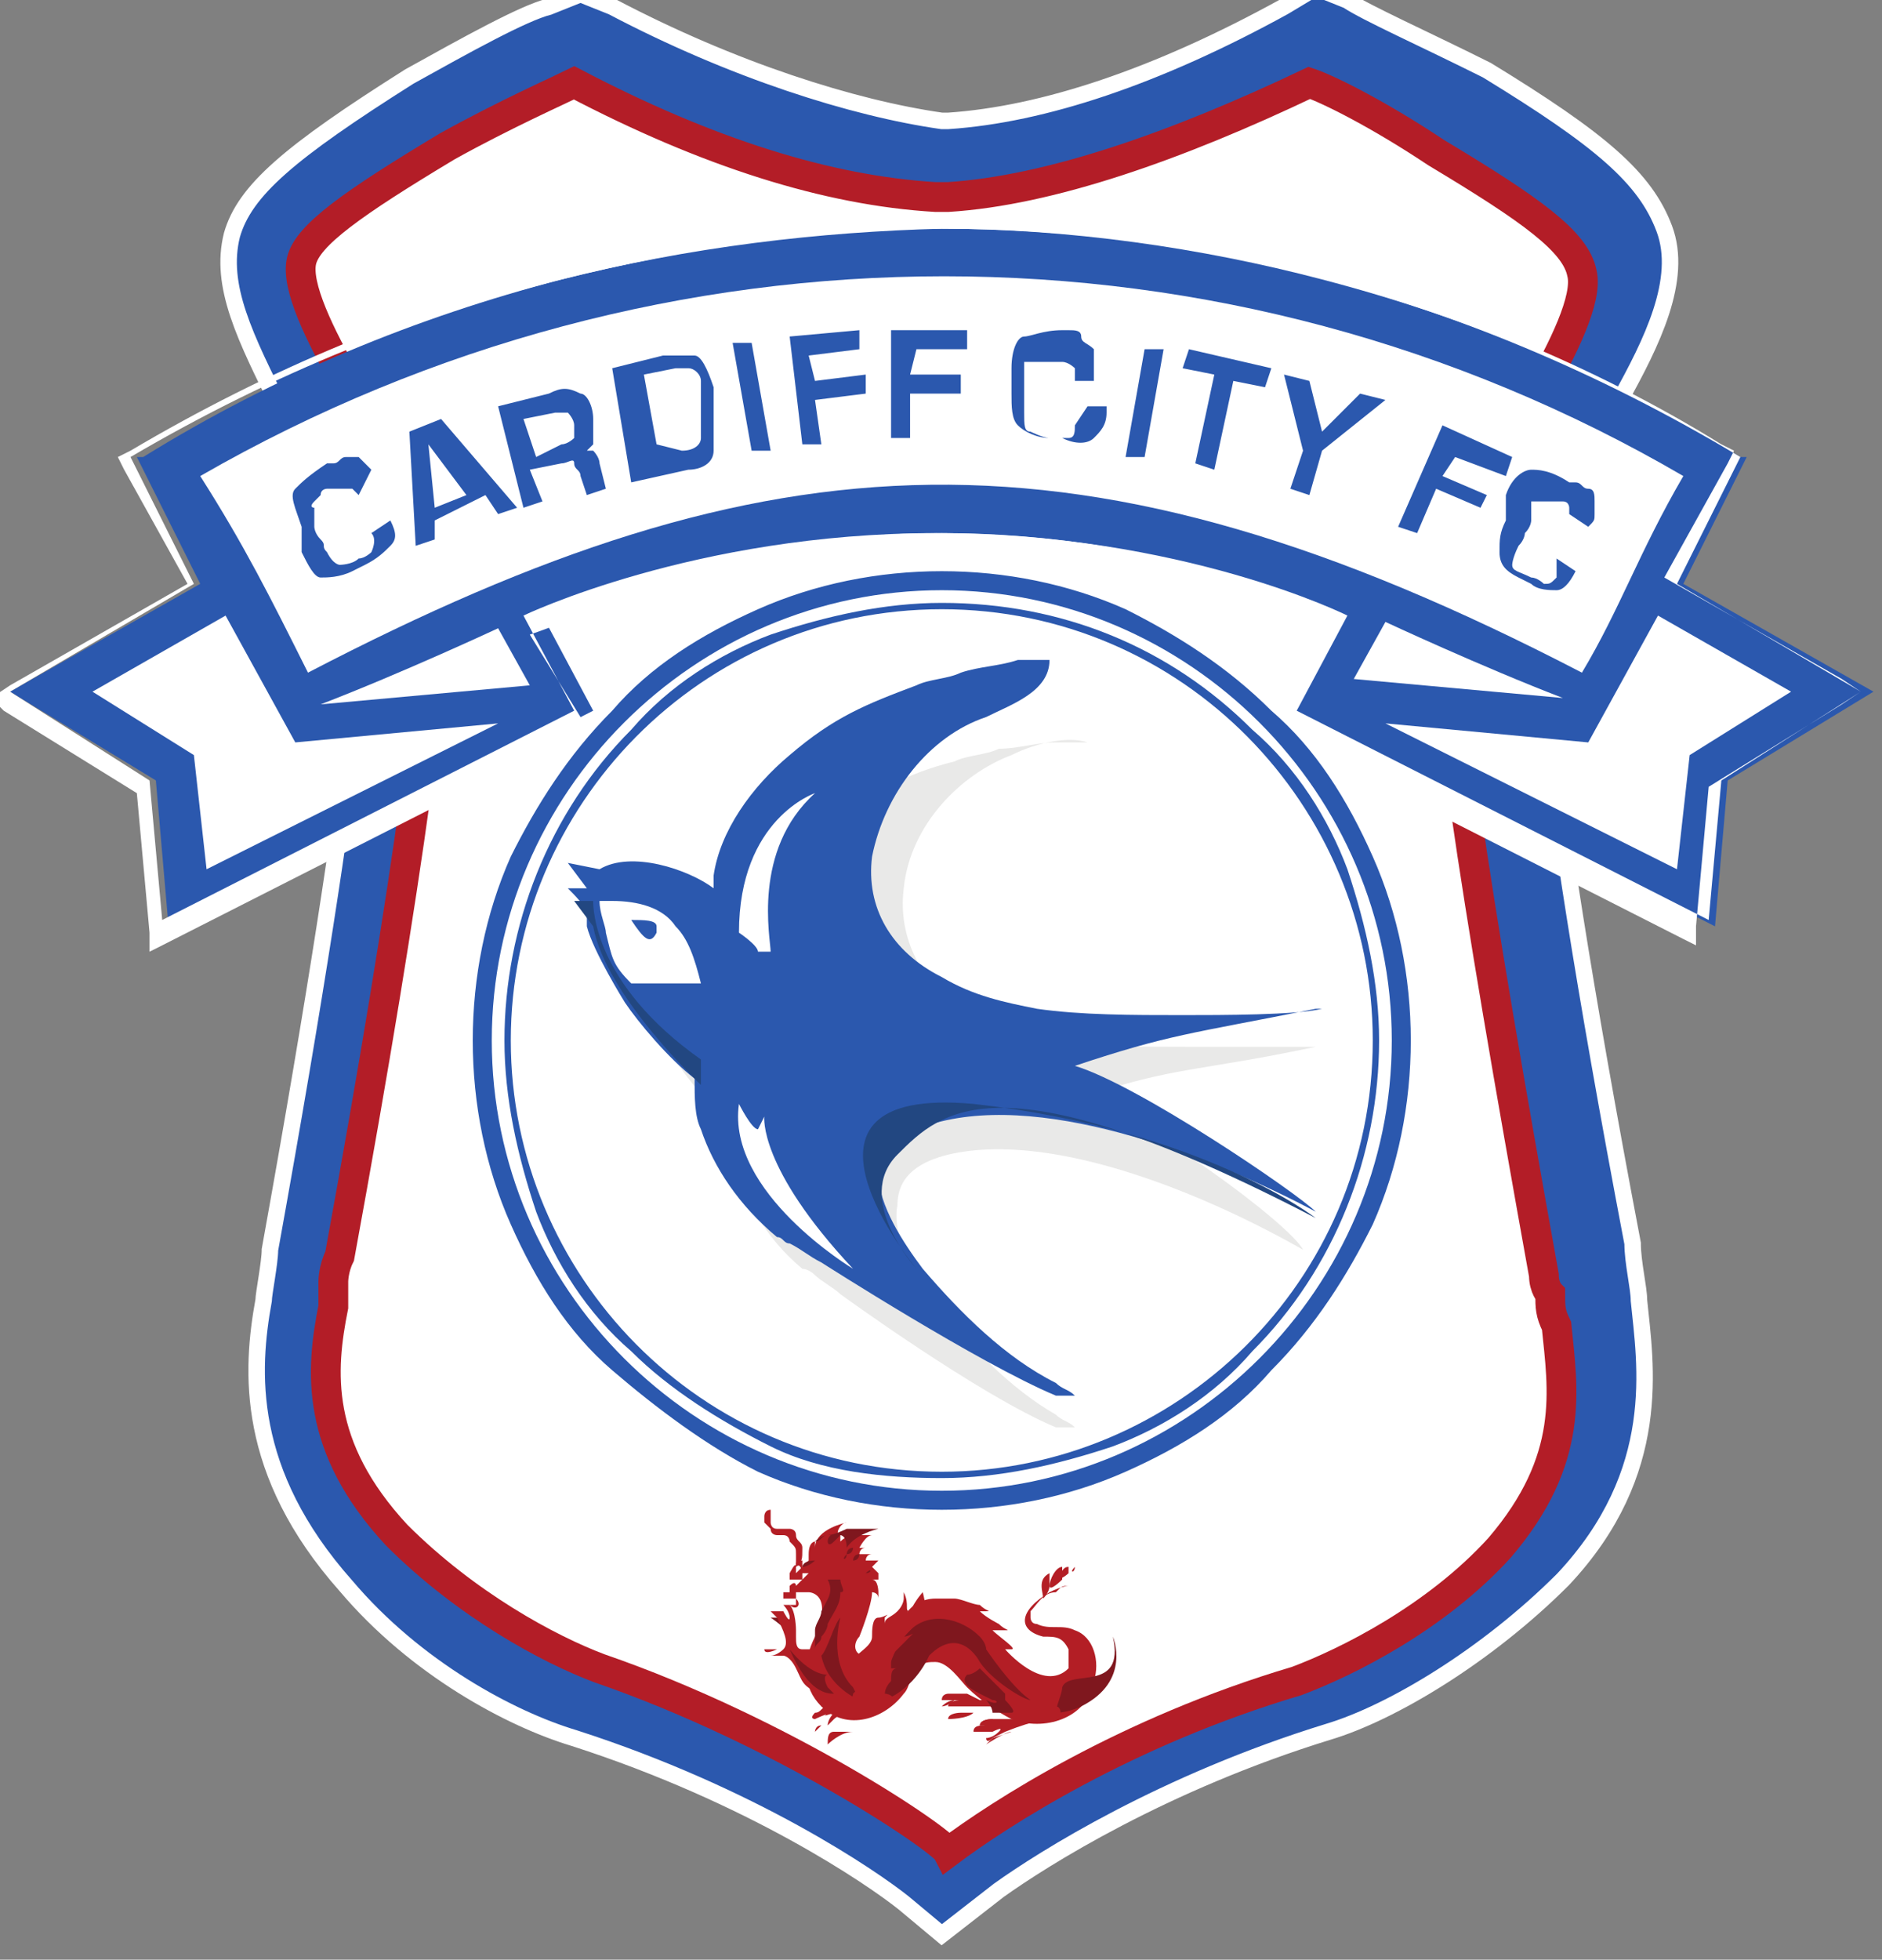
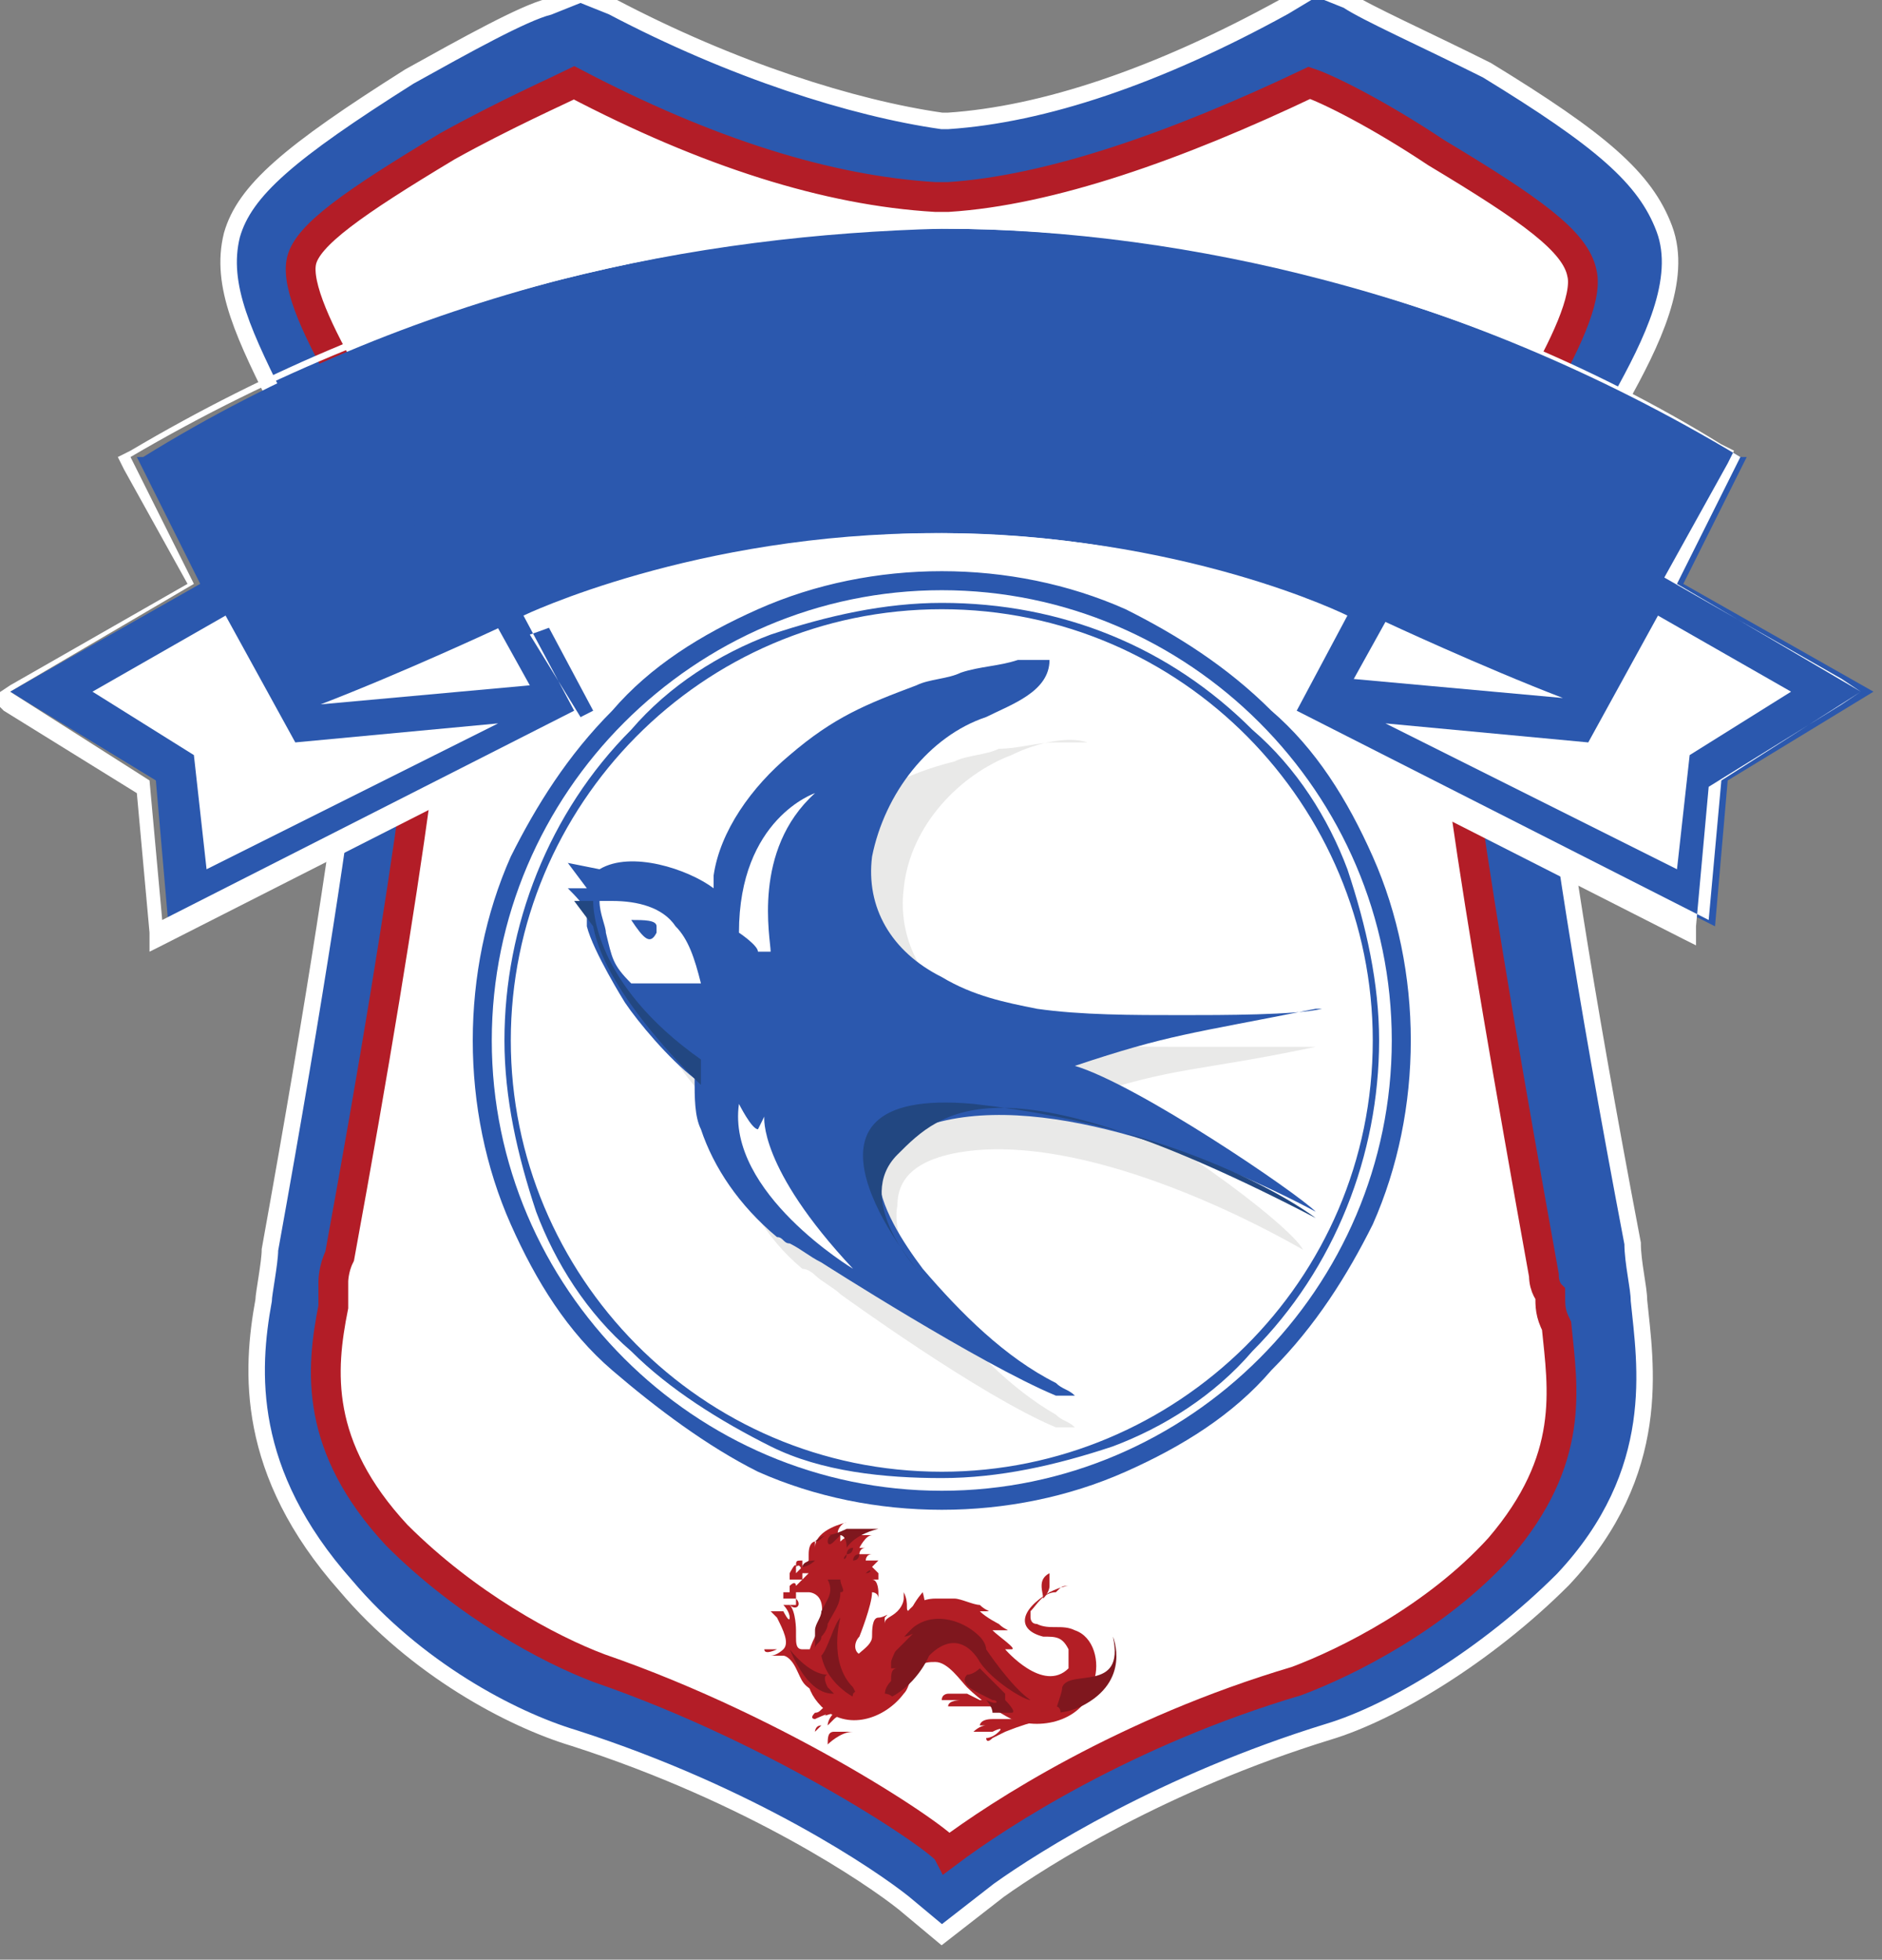
<svg xmlns="http://www.w3.org/2000/svg" version="1.1" id="图层_1" x="0px" y="0px" width="96px" height="99.9px" viewBox="-111 0.1 96 99.9" style="enable-background:new -111 0.1 96 99.9;" xml:space="preserve">
  <rect x="-111" y="0.1" width="96" height="99.9" fill="#808080" stroke="none" />
  <style type="text/css">
	.st0{fill:#2B58AE;}
	.st1{fill:none;stroke:#FFFFFF;stroke-width:0.26;}
	.st2{fill:#FFFFFF;}
	.st3{fill:none;stroke:#B31D27;stroke-width:0.47;}
	.st4{fill:#E9E9E8;}
	.st5{fill:#224781;}
	.st6{fill:#7F171E;}
	.st7{fill:#B31E25;}
	.st8{fill:#7F181E;}
</style>
  <g>
    <g transform="matrix(3.233 0 0 -3.233 -1748 2657)">
      <path class="st0" d="M512.6,801.4c0-0.1,0-0.3,0-0.4v0c-0.1-0.9-0.2-1.7,0.8-2.7c0.8-0.9,2-1.6,2.7-1.8c1.8-0.6,3.5-1.4,5.1-2.5    c1.1,0.7,2.9,1.7,5.2,2.4c0.6,0.2,1.8,0.8,2.8,1.8c0.9,1,0.8,1.7,0.7,2.6c0,0.2,0,0.3-0.1,0.5c0,0.1,0,0.2-0.1,0.3    c-1.8,9.5-1.6,10.9-1.5,11.3c0.1,0.4,0.3,1.1,1.5,3.2c0,0.1,0.1,0.2,0.1,0.2c0.2,0.3,0.4,0.8,0.5,1.1c-0.2,0.2-0.6,0.5-1.8,1.2    c-0.5,0.3-1.1,0.6-1.5,0.8c-2-1-4.1-1.7-5.7-1.8H521c-1.7,0.1-3.6,0.7-5.7,1.8c-0.4-0.2-0.9-0.5-1.5-0.8c-1.2-0.7-1.6-1-1.8-1.2    c0.1-0.3,0.4-0.9,0.5-1.2c0,0,0.1-0.1,0.1-0.2c1-1.8,1.4-2.6,1.4-3.1c0.1-0.4,0.3-1.8-1.5-11.3v0    C512.6,801.5,512.6,801.4,512.6,801.4 M521.2,791.3l-0.6,0.5c-0.5,0.4-2.4,1.7-5.2,2.6c-1,0.3-2.5,1.1-3.6,2.4    c-1.6,1.8-1.5,3.4-1.3,4.5v0c0,0.1,0.1,0.6,0.1,0.8v0c1.5,8.3,1.5,10.2,1.5,10.6c0,0.2-0.3,0.7-1.2,2.4c-0.1,0.1-0.1,0.2-0.1,0.2    c-0.6,1.2-1,2-0.8,2.8c0.2,0.7,0.9,1.3,2.8,2.5c0.9,0.5,1.8,1,2.2,1.1l0.5,0.2l0.5-0.2c1.9-1,3.8-1.6,5.2-1.8h0.1    c1.5,0.1,3.3,0.7,5.3,1.8l0.5,0.3l0.5-0.2c0.3-0.2,1.2-0.6,2.2-1.1c1.8-1.1,2.5-1.7,2.8-2.5c0.3-0.8-0.2-1.8-0.7-2.7    c0,0-0.1-0.1-0.1-0.2c-1-1.8-1.2-2.4-1.2-2.5c0-0.4-0.1-2.2,1.5-10.6c0-0.3,0.1-0.7,0.1-0.9c0.1-1,0.4-2.7-1.2-4.4    c-1.2-1.2-2.7-2.1-3.7-2.4c-2.6-0.8-4.5-2-5.2-2.5L521.2,791.3z" />
      <path class="st1" d="M512.6,801.4c0-0.1,0-0.3,0-0.4v0c-0.1-0.9-0.2-1.7,0.8-2.7c0.8-0.9,2-1.6,2.7-1.8c1.8-0.6,3.5-1.4,5.1-2.5    c1.1,0.7,2.9,1.7,5.2,2.4c0.6,0.2,1.8,0.8,2.8,1.8c0.9,1,0.8,1.7,0.7,2.6c0,0.2,0,0.3-0.1,0.5c0,0.1,0,0.2-0.1,0.3    c-1.8,9.5-1.6,10.9-1.5,11.3c0.1,0.4,0.3,1.1,1.5,3.2c0,0.1,0.1,0.2,0.1,0.2c0.2,0.3,0.4,0.8,0.5,1.1c-0.2,0.2-0.6,0.5-1.8,1.2    c-0.5,0.3-1.1,0.6-1.5,0.8c-2-1-4.1-1.7-5.7-1.8H521c-1.7,0.1-3.6,0.7-5.7,1.8c-0.4-0.2-0.9-0.5-1.5-0.8c-1.2-0.7-1.6-1-1.8-1.2    c0.1-0.3,0.4-0.9,0.5-1.2c0,0,0.1-0.1,0.1-0.2c1-1.8,1.4-2.6,1.4-3.1c0.1-0.4,0.3-1.8-1.5-11.3v0    C512.6,801.5,512.6,801.4,512.6,801.4L512.6,801.4z M521.2,791.3l-0.6,0.5c-0.5,0.4-2.4,1.7-5.2,2.6c-1,0.3-2.5,1.1-3.6,2.4    c-1.6,1.8-1.5,3.4-1.3,4.5v0c0,0.1,0.1,0.6,0.1,0.8v0c1.5,8.3,1.5,10.2,1.5,10.6c0,0.2-0.3,0.7-1.2,2.4c-0.1,0.1-0.1,0.2-0.1,0.2    c-0.6,1.2-1,2-0.8,2.8c0.2,0.7,0.9,1.3,2.8,2.5c0.9,0.5,1.8,1,2.2,1.1l0.5,0.2l0.5-0.2c1.9-1,3.8-1.6,5.2-1.8h0.1    c1.5,0.1,3.3,0.7,5.3,1.8l0.5,0.3l0.5-0.2c0.3-0.2,1.2-0.6,2.2-1.1c1.8-1.1,2.5-1.7,2.8-2.5c0.3-0.8-0.2-1.8-0.7-2.7    c0,0-0.1-0.1-0.1-0.2c-1-1.8-1.2-2.4-1.2-2.5c0-0.4-0.1-2.2,1.5-10.6c0-0.3,0.1-0.7,0.1-0.9c0.1-1,0.4-2.7-1.2-4.4    c-1.2-1.2-2.7-2.1-3.7-2.4c-2.6-0.8-4.5-2-5.2-2.5L521.2,791.3z" />
      <path class="st2" d="M515.8,795.5c-0.8,0.3-2.1,1-3.2,2.1c-1.3,1.4-1.2,2.6-1,3.6c0,0.1,0,0.3,0,0.4c0,0,0,0.2,0.1,0.4    c1.1,6,1.6,9.8,1.5,10.8c-0.1,0.6-1.3,2.7-1.4,3c-0.4,0.7-0.8,1.5-0.7,1.9c0.1,0.4,0.8,0.9,2.3,1.8c0.9,0.5,1.8,0.9,2,1    c0,0,0,0,0,0c2.1-1.1,4-1.7,5.7-1.8h0.2c1.6,0.1,3.6,0.8,5.7,1.8c0,0,0,0,0,0c0.3-0.1,1.1-0.5,2-1.1c1.5-0.9,2.2-1.4,2.3-1.9    c0.1-0.4-0.3-1.2-0.7-1.9c-0.1-0.2-1.3-2.5-1.4-3c-0.2-1,0.4-4.8,1.5-10.9c0-0.2,0.1-0.3,0.1-0.3c0-0.2,0-0.3,0.1-0.5    c0.1-1,0.3-2.1-0.9-3.5c-1-1.1-2.4-1.8-3.2-2.1c-2.7-0.8-4.7-2.1-5.5-2.7C521.2,792.8,518.7,794.5,515.8,795.5" />
      <path class="st3" d="M515.8,795.5c-0.8,0.3-2.1,1-3.2,2.1c-1.3,1.4-1.2,2.6-1,3.6c0,0.1,0,0.3,0,0.4c0,0,0,0.2,0.1,0.4    c1.1,6,1.6,9.8,1.5,10.8c-0.1,0.6-1.3,2.7-1.4,3c-0.4,0.7-0.8,1.5-0.7,1.9c0.1,0.4,0.8,0.9,2.3,1.8c0.9,0.5,1.8,0.9,2,1    c0,0,0,0,0,0c2.1-1.1,4-1.7,5.7-1.8h0.2c1.6,0.1,3.6,0.8,5.7,1.8c0,0,0,0,0,0c0.3-0.1,1.1-0.5,2-1.1c1.5-0.9,2.2-1.4,2.3-1.9    c0.1-0.4-0.3-1.2-0.7-1.9c-0.1-0.2-1.3-2.5-1.4-3c-0.2-1,0.4-4.8,1.5-10.9c0-0.2,0.1-0.3,0.1-0.3c0-0.2,0-0.3,0.1-0.5    c0.1-1,0.3-2.1-0.9-3.5c-1-1.1-2.4-1.8-3.2-2.1c-2.7-0.8-4.7-2.1-5.5-2.7C521.2,792.8,518.7,794.5,515.8,795.5L515.8,795.5z" />
      <path class="st0" d="M526.7,810.6l0.8,1.5c-0.5,0.2-2.9,1.3-6.3,1.3c-3.4,0-5.9-1.1-6.3-1.3l0.8-1.5l-6.7-3.4l-0.2,2.3l-2.3,1.4    l3,1.7l-1,2l0.1,0c2.1,1.3,4.3,2.2,6.6,2.8c2,0.5,4,0.8,6,0.8h0v-0.1v0.1c2,0,4.1-0.3,6-0.8c2.3-0.6,4.5-1.5,6.6-2.8l0.1,0l-1-2    l3-1.7l-2.3-1.4l-0.2-2.3L526.7,810.6z" />
      <g>
        <path class="st2" d="M521.2,818.3H521c-2,0-4-0.3-5.9-0.8c-2.3-0.6-4.5-1.5-6.7-2.8l-0.2-0.1l0.1-0.2l1-1.8l-2.8-1.6l-0.3-0.2     l0.2-0.2l2.1-1.3l0.2-2.2l0-0.3l0.2,0.1l6.5,3.3l0.2,0.1l-0.1,0.2l-0.8,1.3c0.3,0.1,0.8,0.3,1.6,0.6c1,0.3,2.7,0.7,4.6,0.7     c3.2,0,5.6-1,6.2-1.2l-0.8-1.3l-0.1-0.2l0.2-0.1l6.5-3.3l0.2-0.1l0,0.3l0.2,2.2l2.1,1.3l0.3,0.2l-0.3,0.2l-2.8,1.6l1,1.8l0.1,0.2     l-0.2,0.1c-2.1,1.3-4.4,2.2-6.7,2.8c-1.9,0.5-3.9,0.8-5.9,0.8H521.2z M521.2,818.2c3.7,0,8.1-0.9,12.6-3.6l-1-2l2.9-1.7l-2.2-1.4     l-0.2-2.2l-6.5,3.3l0.8,1.5c0,0-2.6,1.3-6.5,1.3c-3.8,0-6.5-1.3-6.5-1.3l0.8-1.5l-6.5-3.3l-0.2,2.2l-2.2,1.4l2.9,1.7l-1,2     C513,817.3,517.4,818.1,521.2,818.2L521.2,818.2z" />
        <g>
          <path class="st2" d="M509.9,812.1l-2.1-1.2l1.6-1l0.2-1.8l4.6,2.3l-3.2-0.3L509.9,812.1z" />
          <path class="st2" d="M514.2,811.9c0,0-1.5-0.7-2.8-1.2l3.3,0.3L514.2,811.9z M532.5,812.1l2.1-1.2l-1.6-1l-0.2-1.8l-4.6,2.3      l3.2-0.3L532.5,812.1z" />
          <path class="st2" d="M528.2,812c0,0,1.5-0.7,2.8-1.2l-3.3,0.3L528.2,812z" />
-           <path class="st2" d="M531.3,811.2c-7.9,4.1-12.8,3.8-20.1,0c-0.6,1.2-1,2-1.7,3.1c7.3,4.2,16.2,4.2,23.4,0      C532.2,813.1,531.9,812.2,531.3,811.2" />
        </g>
      </g>
      <g>
        <path class="st0" d="M512.2,813.4l0.3,0.2c0,0,0,0,0,0c0,0,0,0,0,0c0,0,0,0,0,0c0,0,0,0,0,0c0.1-0.2,0.1-0.3,0-0.4     c-0.1-0.1-0.2-0.2-0.4-0.3l-0.2-0.1c-0.2-0.1-0.4-0.1-0.5-0.1s-0.2,0.2-0.3,0.4c0,0,0,0,0,0.1l0,0.1c0,0,0,0,0,0l0,0     c0,0,0,0.1,0,0.1c0,0,0,0.1,0,0.1c-0.1,0.3-0.2,0.5-0.1,0.6s0.2,0.2,0.5,0.4l0.1,0c0,0,0,0,0,0s0,0,0,0c0.1,0,0.1,0.1,0.2,0.1     c0.1,0,0.2,0,0.2,0c0,0,0.1-0.1,0.1-0.1s0.1-0.1,0.1-0.1c0,0,0,0,0,0l0,0c0,0,0,0,0,0c0,0,0,0,0,0L512,814c0,0,0,0,0,0s0,0,0,0v0     c0,0-0.1,0.1-0.1,0.1c0,0-0.1,0-0.2,0c0,0,0,0-0.1,0c0,0,0,0-0.1,0l0,0c0,0,0,0,0,0c0,0,0,0,0,0c0,0-0.1,0-0.1-0.1     c0,0,0,0-0.1-0.1s0-0.1,0-0.1s0-0.1,0-0.1c0,0,0,0,0,0c0,0,0,0,0,0c0,0,0,0,0-0.1c0,0,0,0,0-0.1c0,0,0-0.1,0.1-0.2s0-0.1,0.1-0.2     c0.1-0.2,0.2-0.2,0.2-0.2s0.2,0,0.3,0.1c0.1,0,0.2,0.1,0.2,0.1S512.3,813.3,512.2,813.4L512.2,813.4L512.2,813.4     C512.2,813.4,512.2,813.5,512.2,813.4C512.2,813.5,512.2,813.5,512.2,813.4L512.2,813.4z M513.1,814.8l0.1-1l0.5,0.2L513.1,814.8     z M513.2,813.6l0-0.3l-0.3-0.1l-0.1,1.8l0.5,0.2l1.2-1.4l-0.3-0.1l-0.2,0.3L513.2,813.6z M515.2,814.8c0.1,0,0.2,0.1,0.2,0.1     s0,0.1,0,0.2s-0.1,0.2-0.1,0.2s-0.1,0-0.2,0l-0.5-0.1l0.2-0.6L515.2,814.8z M514.2,815.4l0.8,0.2c0.2,0.1,0.3,0.1,0.5,0     c0.1,0,0.2-0.2,0.2-0.4c0,0,0,0,0-0.1c0,0,0,0,0-0.1c0,0,0-0.1,0-0.1c0,0,0-0.1,0-0.1c0,0,0,0-0.1-0.1c0,0,0,0-0.1,0c0,0,0,0,0,0     c0,0,0,0,0,0v0c0.1,0,0.2,0,0.2,0s0.1-0.1,0.1-0.2l0.1-0.4l-0.3-0.1l-0.1,0.3l0,0c0,0.1-0.1,0.1-0.1,0.2s-0.1,0-0.2,0l-0.5-0.1     l0.2-0.5l-0.3-0.1L514.2,815.4z M517.1,814.7c0.2,0,0.3,0.1,0.3,0.2c0,0.1,0,0.2,0,0.4l0,0.1c0,0,0,0.1,0,0.2c0,0.1,0,0.1,0,0.2     c0,0.1-0.1,0.2-0.2,0.2s-0.1,0-0.2,0l-0.5-0.1l0.2-1.1L517.1,814.7z M516,816l0.8,0.2c0.2,0,0.4,0,0.5,0s0.2-0.2,0.3-0.5     c0,0,0,0,0-0.1c0,0,0,0,0-0.1c0,0,0,0,0-0.1s0,0,0-0.1c0-0.2,0-0.4,0-0.6s-0.2-0.3-0.4-0.3l-0.9-0.2L516,816z M518.5,814.7     l-0.3,0l-0.3,1.7l0.3,0L518.5,814.7z M519.2,815.8l0.8,0.1l0-0.3l-0.8-0.1l0.1-0.7l-0.3,0l-0.2,1.7l1.1,0.1l0-0.3l-0.8-0.1     L519.2,815.8z M520.7,815.9l0.8,0l0-0.3l-0.8,0l0-0.7l-0.3,0l0,1.7l1.2,0l0-0.3l-0.8,0L520.7,815.9z M523.5,815.4l0.3,0v-0.1     c0,0,0,0,0,0v0c0-0.2-0.1-0.3-0.2-0.4s-0.3-0.1-0.5,0l-0.2,0c-0.2,0-0.4,0.1-0.5,0.2s-0.1,0.3-0.1,0.5c0,0,0,0,0,0.1v0.1     c0,0,0,0.1,0,0.1c0,0,0,0.1,0,0.1c0,0.3,0.1,0.5,0.2,0.5s0.3,0.1,0.6,0.1l0.1,0c0,0,0,0,0,0h0c0.1,0,0.2,0,0.2-0.1     s0.1-0.1,0.2-0.2c0,0,0-0.1,0-0.2c0-0.1,0-0.1,0-0.2v-0.1c0,0,0,0,0,0v0l-0.3,0v0.1c0,0,0,0.1,0,0.1c0,0-0.1,0.1-0.2,0.1     c0,0,0,0-0.1,0c0,0,0,0-0.1,0l-0.1,0h-0.1c0,0-0.1,0-0.1,0s-0.1,0-0.1,0c0,0,0,0,0-0.1c0,0,0-0.1,0-0.1c0,0,0,0,0,0s0,0,0,0     c0,0,0,0,0-0.1l0-0.1c0-0.1,0-0.1,0-0.2s0-0.1,0-0.2c0-0.2,0-0.3,0.1-0.3c0,0,0.2-0.1,0.3-0.1c0.1,0,0.2,0,0.3,0     c0.1,0,0.1,0.1,0.1,0.2L523.5,815.4C523.6,815.3,523.6,815.3,523.5,815.4L523.5,815.4L523.5,815.4z M524.4,814.6l-0.3,0l0.3,1.7     l0.3,0L524.4,814.6z M525.5,814.4l-0.3,0.1l0.3,1.4L525,816l0.1,0.3l1.3-0.3l-0.1-0.3l-0.5,0.1L525.5,814.4z M527.2,814.7     L527,814l-0.3,0.1l0.2,0.6l-0.3,1.2l0.4-0.1l0.2-0.8l0.6,0.6l0.4-0.1L527.2,814.7z M529.1,814.3l0.7-0.3l-0.1-0.2l-0.7,0.3     l-0.3-0.7l-0.3,0.1l0.7,1.6l1.1-0.5l-0.1-0.3l-0.8,0.3L529.1,814.3z M530.9,813l0.3-0.2c0,0,0,0,0,0c0,0,0,0,0,0c0,0,0,0,0,0     c0,0,0,0,0,0c-0.1-0.2-0.2-0.3-0.3-0.3s-0.3,0-0.4,0.1l-0.2,0.1c-0.2,0.1-0.3,0.2-0.3,0.4s0,0.3,0.1,0.5l0,0.1l0,0.1c0,0,0,0,0,0     c0,0,0,0,0,0c0,0,0,0.1,0,0.1s0,0.1,0,0.1c0.1,0.3,0.3,0.4,0.4,0.4s0.3,0,0.6-0.2l0.1,0c0,0,0,0,0,0s0,0,0,0     c0.1,0,0.1-0.1,0.2-0.1c0.1,0,0.1-0.1,0.1-0.2c0,0,0-0.1,0-0.2c0-0.1,0-0.1-0.1-0.2c0,0,0,0,0,0c0,0,0,0,0,0c0,0,0,0,0,0     c0,0,0,0,0,0l-0.3,0.2c0,0,0,0,0,0l0,0v0c0,0,0,0,0,0c0,0,0,0.1,0,0.1s0,0.1-0.1,0.1c0,0,0,0-0.1,0c0,0,0,0-0.1,0l0,0     c0,0,0,0,0,0c0,0,0,0,0,0c0,0-0.1,0-0.1,0c0,0-0.1,0-0.1,0c0,0-0.1,0-0.1,0c0,0,0,0,0-0.1c0,0,0,0,0,0c0,0,0,0,0,0c0,0,0,0,0-0.1     s0,0,0-0.1c0,0,0-0.1-0.1-0.2c0,0,0-0.1-0.1-0.2c-0.1-0.2-0.1-0.3-0.1-0.3c0-0.1,0.1-0.1,0.3-0.2c0.1,0,0.2-0.1,0.2-0.1     c0.1,0,0.1,0,0.2,0.1C530.9,812.9,530.9,812.9,530.9,813C530.9,813,530.9,813,530.9,813C530.9,813,530.9,813,530.9,813     C530.9,813,530.9,813,530.9,813L530.9,813z M521.2,812.8c-1,0-2-0.2-2.9-0.6c-0.9-0.4-1.7-0.9-2.3-1.6c-0.7-0.7-1.2-1.5-1.6-2.3     c-0.4-0.9-0.6-1.9-0.6-2.9s0.2-2,0.6-2.9c0.4-0.9,0.9-1.7,1.6-2.3s1.5-1.2,2.3-1.6c0.9-0.4,1.9-0.6,2.9-0.6s2,0.2,2.9,0.6     c0.9,0.4,1.7,0.9,2.3,1.6c0.7,0.7,1.2,1.5,1.6,2.3c0.4,0.9,0.6,1.9,0.6,2.9s-0.2,2-0.6,2.9c-0.4,0.9-0.9,1.7-1.6,2.3     c-0.7,0.7-1.5,1.2-2.3,1.6C523.2,812.6,522.2,812.8,521.2,812.8 M521.2,812.5c3.9,0,7.1-3.2,7.1-7.1s-3.2-7.1-7.1-7.1     s-7.1,3.2-7.1,7.1S517.3,812.5,521.2,812.5" />
        <path class="st0" d="M521.2,812.3c-0.9,0-1.8-0.2-2.7-0.5c-0.8-0.3-1.6-0.8-2.2-1.5c-1.3-1.3-2-3.1-2-4.9c0-0.9,0.2-1.8,0.5-2.7     c0.3-0.8,0.8-1.6,1.5-2.2c0.6-0.6,1.4-1.1,2.2-1.5c0.8-0.4,1.8-0.5,2.7-0.5s1.8,0.2,2.7,0.5c0.8,0.3,1.6,0.8,2.2,1.5     c1.3,1.3,2,3.1,2,4.9c0,0.9-0.2,1.8-0.5,2.7c-0.3,0.8-0.8,1.6-1.5,2.2C524.8,811.6,523.1,812.3,521.2,812.3 M521.2,812.2     c3.8,0,6.8-3.1,6.8-6.8c0-3.8-3.1-6.8-6.8-6.8c-3.8,0-6.8,3.1-6.8,6.8C514.4,809.1,517.4,812.2,521.2,812.2" />
      </g>
      <path class="st4" d="M522.3,809.9c-0.8-0.3-1.6-1.1-1.7-2.1c-0.1-0.8,0.3-1.5,0.9-1.9c0.5-0.3,0.9-0.5,1.4-0.5    c0.7-0.1,1.5-0.1,2.2-0.1c0.5,0,1.7,0,2.1,0c0,0,0,0-0.1,0c-1.9-0.4-2.2-0.3-3.7-0.8l0,0c1-0.3,3.3-2,3.5-2.4    c-1.4,0.8-3.9,1.9-5.6,1.5c-0.4-0.1-0.8-0.3-0.8-0.8c-0.1-0.5,0.3-1.1,0.6-1.5c0.5-0.7,1.2-1.4,1.9-1.8c0.1-0.1,0.2-0.1,0.3-0.2    c-0.1,0-0.2,0-0.3,0c0,0,0,0,0,0c-1.2,0.5-3.4,2.1-3.4,2.1c-0.1,0.1-0.3,0.2-0.4,0.3c0,0,0,0,0,0c0,0-0.1,0.1-0.2,0.1    c-0.6,0.5-0.9,1.1-1.1,1.7v0c-0.1,0.2-0.1,0.5-0.1,0.7c-0.4,0.3-0.7,0.7-1,1.2c0,0,0,0,0,0c0,0,0,0,0,0c-0.2,0.4-0.4,0.8-0.4,1.1    c0,0,0,0.1,0,0.1c0,0.1-0.1,0.3-0.2,0.4l0.2,0l-0.2,0.3l0.4-0.1c0.4,0.4,1.2-0.1,1.6-0.4l0,0.2c0.1,0.7,0.6,1.4,1.2,1.8    c0.7,0.5,1.2,0.8,2,1c0.2,0.1,0.5,0.1,0.7,0.2c0.3,0,0.6,0.1,0.9,0.1c0.1,0,0.3,0,0.4,0c0,0,0.1,0,0.1,0    C523.2,810.2,522.7,810.1,522.3,809.9" />
      <path class="st0" d="M521.9,810.5c-0.9-0.3-1.6-1.2-1.8-2.2c-0.1-0.8,0.3-1.5,1.1-1.9c0.5-0.3,1-0.4,1.5-0.5    c0.7-0.1,1.5-0.1,2.3-0.1c0.6,0,1.8,0,2.2,0.1c0,0,0,0-0.1,0c-2-0.4-2.3-0.4-3.8-0.9l0,0c1-0.3,3.5-2,3.8-2.3    c-1.5,0.8-4.2,1.9-6,1.4c-0.4-0.1-0.8-0.4-0.9-0.8c0-0.5,0.4-1.1,0.7-1.5c0.6-0.7,1.3-1.4,2.1-1.8c0.1-0.1,0.2-0.1,0.3-0.2    c-0.1,0-0.2,0-0.3,0c0,0,0,0,0,0c-1.2,0.5-3.7,2.1-3.7,2.1c-0.2,0.1-0.3,0.2-0.5,0.3h0c0,0,0,0,0,0c-0.1,0-0.1,0.1-0.2,0.1h0    c-0.6,0.5-1,1.1-1.2,1.7v0c-0.1,0.2-0.1,0.5-0.1,0.8c-0.4,0.3-0.9,0.9-1.1,1.2c0,0-0.5,0.8-0.6,1.2c0,0,0,0.1,0,0.2    c0,0.1-0.2,0.3-0.3,0.4l0.3,0l-0.3,0.4l0.5-0.1c0.5,0.3,1.4,0,1.8-0.3c0,0.1,0,0.1,0,0.2c0.1,0.7,0.6,1.4,1.2,1.9    c0.7,0.6,1.2,0.8,2,1.1c0.2,0.1,0.5,0.1,0.7,0.2c0.3,0.1,0.6,0.1,0.9,0.2c0.1,0,0.3,0,0.4,0c0,0,0.2,0,0.1,0    C522.9,810.9,522.3,810.7,521.9,810.5" />
      <path class="st2" d="M516.3,806.3c-0.3,0.3-0.3,0.4-0.4,0.8c0,0.1-0.1,0.3-0.1,0.5c0,0,0.1,0,0.2,0h0c0.4,0,0.8-0.1,1-0.4    c0.2-0.2,0.3-0.5,0.4-0.9L516.3,806.3z M518.4,804.2c0,0-0.1-0.8,1.4-2.4c0,0-2,1.2-1.8,2.6c0,0,0.2-0.4,0.3-0.4L518.4,804.2z     M519.2,809.3c0,0-1.2-0.4-1.2-2.2c0,0,0.3-0.2,0.3-0.3l0.2,0C518.5,807,518.2,808.4,519.2,809.3" />
      <path class="st5" d="M517.4,805.1c0,0,0-0.2,0-0.4c0,0-1.5,1.4-1.7,2.5c0,0-0.3,0.4-0.3,0.4l0.3,0    C515.7,807.5,515.7,806.3,517.4,805.1 M527.1,802.6c0,0-1.8,1.4-5.4,1.8c-3.3,0.3-0.9-2.6-0.9-2.6s-1,1.1-0.3,1.8    S522.1,805.2,527.1,802.6" />
      <path class="st0" d="M516.7,807.1c0,0.1,0,0.1,0,0.1c0,0.1-0.2,0.1-0.4,0.1C516.5,807,516.6,806.9,516.7,807.1" />
      <path class="st6" d="M519.3,797.1c0,0-0.1-0.2-0.2-0.2c0,0,0-0.1,0.1,0c0,0,0.3,0.1,0.3,0.2C519.4,797.1,519.4,797.2,519.3,797.1    L519.3,797.1z" />
-       <path class="st7" d="M518.9,797.1L518.9,797.1c0,0.1,0,0.1,0,0.2s0,0.1-0.1,0.2c0,0,0,0.1-0.1,0.1s-0.1,0-0.1,0c0,0-0.1,0-0.1,0.1    c0,0-0.1,0.1-0.1,0.1s0,0.1,0,0.1c0,0,0,0.1,0.1,0.1c0,0,0,0,0.1,0c0,0,0,0,0,0c0,0,0,0,0,0s0,0,0,0s0,0,0,0c0,0,0,0,0,0    c0,0,0,0,0,0c0,0,0,0-0.1,0c0,0,0,0,0-0.1c0,0,0-0.1,0-0.1c0,0,0-0.1,0.1-0.1s0.1,0,0.1,0s0.1,0,0.1,0c0,0,0.1,0,0.1-0.1    c0-0.1,0.1-0.1,0.1-0.2C519,797.2,519,797.2,518.9,797.1L518.9,797.1L518.9,797.1z" />
      <path class="st7" d="M518.9,797.1L518.9,797.1C519,797.2,519,797.2,518.9,797.1c0,0.1,0,0.1,0.1,0.1c0,0,0,0.1,0,0.1    c0,0,0,0,0,0.1l-0.1,0.1c0,0,0,0-0.1,0.1c0,0,0,0.1,0,0.1c0,0,0,0.1,0,0.1c0,0,0,0,0.1,0c0,0,0,0,0.1,0s0,0,0,0s0,0,0,0s0,0,0,0    l0,0l0,0c0,0,0,0,0,0c0,0,0,0-0.1,0c0,0,0,0-0.1,0c0,0,0,0,0-0.1c0,0,0-0.1,0-0.1l0.1-0.1c0,0,0,0,0.1-0.1c0,0,0-0.1,0-0.1    c0-0.1,0-0.1,0-0.2c0,0,0,0,0-0.1S519,797.2,518.9,797.1C519,797.1,519,797.1,518.9,797.1C519,797.1,519,797.1,518.9,797.1    L518.9,797.1z" />
-       <path class="st6" d="M518.7,796.3c0,0,0,0-0.1,0l0,0c0,0-0.1,0-0.1,0c0,0,0.3-0.2,0.3-0.3L518.7,796.3z" />
      <g>
        <path class="st7" d="M519.4,795.8L519.4,795.8c-0.2,0-0.2,0-0.3,0c0,0,0,0-0.1,0c-0.1,0-0.1,0.1-0.1,0.2c0,0,0,0,0,0.1     c0,0,0,0.3-0.1,0.4l0,0c0,0-0.1,0-0.1,0c0,0,0.1-0.1,0.1-0.2s-0.1,0.1-0.1,0.1l0,0v0c0,0-0.1,0-0.2,0c0,0,0,0,0.1-0.1     c0.1-0.2,0.2-0.4,0.1-0.5c0,0-0.1-0.1-0.2-0.1s0.2,0,0.2,0s0.1,0,0.2-0.2s0.1-0.3,0.4-0.4c0.1,0,0,0.1-0.1,0.1     c0,0.1,0,0.1,0.1,0.1c0,0,0.1-0.2,0.2-0.2C519.6,795.2,519.4,795.7,519.4,795.8" />
        <path class="st7" d="M518.6,795.8L518.6,795.8c0,0-0.1,0-0.2,0C518.4,795.7,518.6,795.8,518.6,795.8L518.6,795.8z M519.7,797.8     c0,0-0.5-0.1-0.5-0.4c0,0,0,0,0,0v0.1c0,0-0.1,0-0.1-0.2c0,0,0,0,0-0.1c0,0-0.1-0.1-0.2-0.2c0,0,0,0,0,0.1s-0.1-0.1-0.1-0.1     c0,0,0,0,0,0c0,0,0,0,0-0.1c0,0,0,0,0,0c0,0,0.1,0,0.1,0s0.1,0,0.1,0c0,0,0,0,0,0c0,0,0,0.1,0,0.1c0,0,0,0,0.1,0     c0,0-0.1-0.1-0.2-0.2c0,0,0,0.1-0.1,0v-0.1c0,0,0,0-0.1,0c0,0,0,0,0,0s0,0,0,0l0,0c0,0,0,0,0-0.1c0,0,0,0,0-0.1c0,0,0,0,0,0.1     c0,0,0-0.1,0-0.1c0,0,0,0,0,0.1c0,0,0,0,0.1,0c0,0,0,0,0.1,0c0,0,0-0.1,0-0.1c0,0,0,0-0.1,0c0,0,0,0,0,0c0.1-0.1,0.2,0,0.1,0.1     c0,0.1,0,0.1,0,0.1s0,0,0,0c0,0,0.1,0,0.1,0s0,0,0,0c0,0,0.1,0,0.1,0c0,0,0,0,0,0s0.4,0,0.1-0.7c-0.2-0.4-0.2-0.8,0.1-1.1     c0.4-0.4,1-0.2,1.3,0.2c0.1,0.1,0.1,0.3,0.2,0.4c0.1,0.1,0.2,0.1,0.3,0.1c0.2,0,0.4-0.3,0.5-0.4c0.2-0.2,0.5-0.4,0.7-0.5     c0.5-0.2,1.2,0,1.3,0.6c0.1,0.3,0,0.7-0.3,0.8c-0.2,0.1-0.4,0-0.6,0.1c-0.1,0-0.1,0.1-0.1,0.1c0,0,0,0.1,0,0.1     c0.1,0.1,0.2,0.3,0.4,0.3c0.1,0.1,0.1,0.1,0.2,0.1c0,0-0.1,0-0.3-0.1c-0.5-0.3-0.5-0.6-0.1-0.7c0.2,0,0.3,0,0.4-0.2     c0-0.1,0-0.2,0-0.3c-0.4-0.4-1,0.3-1,0.3s0.1,0,0.1,0c0.1,0-0.2,0.2-0.3,0.3c0,0,0.1,0,0.2,0s0,0-0.1,0.1c0,0-0.2,0.1-0.3,0.2     c0,0,0.1,0,0.1,0c0.1,0,0,0-0.1,0.1c-0.1,0-0.3,0.1-0.4,0.1s0,0,0.1,0s0,0-0.1,0c-0.1,0-0.2,0-0.3,0c-0.2,0-0.4-0.1-0.5-0.3     c-0.1-0.1-0.2-0.2-0.3-0.3c-0.1-0.1-0.1-0.1-0.2-0.2c0,0-0.1-0.1-0.1-0.1c-0.2,0-0.2,0.2-0.1,0.3c0,0,0.2,0.5,0.2,0.7     c0,0,0.1,0,0.1-0.1s0,0,0,0.1c0,0,0,0.2-0.1,0.2s0.1,0,0.1,0s0,0,0,0.1c0,0-0.1,0.1-0.1,0.1c0,0,0,0,0.1,0c0,0,0,0,0,0     s-0.1,0-0.1,0c0,0,0.1,0.1,0.1,0.1c0,0,0,0,0,0s-0.1,0-0.2,0c0,0,0,0.1,0.1,0.1s0,0-0.1,0c0,0-0.1,0-0.1,0s0,0,0,0s0,0.1,0.1,0.1     c0,0,0,0-0.1,0l0,0c0,0,0.1,0.2,0.2,0.2c0.1,0-0.1,0-0.2,0s-0.2,0-0.3-0.1c0,0,0,0,0,0.1s0,0,0,0l0,0     C519.5,797.6,519.6,797.8,519.7,797.8C519.7,797.8,519.7,797.8,519.7,797.8" />
      </g>
      <path class="st2" d="M519.4,797.3C519.4,797.3,519.4,797.3,519.4,797.3C519.4,797.3,519.4,797.3,519.4,797.3    c0.1,0.1,0.1,0.1,0.1,0.1C519.5,797.4,519.5,797.4,519.4,797.3C519.4,797.4,519.4,797.4,519.4,797.3    C519.3,797.3,519.3,797.3,519.4,797.3L519.4,797.3C519.3,797.3,519.4,797.3,519.4,797.3" />
      <g>
        <path class="st7" d="M521.9,795.6c0,0,0-0.1-0.1-0.1c-0.1,0-0.1-0.1,0-0.2c0.1-0.1,0.3-0.2,0.3-0.2c0,0,0-0.1-0.1-0.1l-0.2,0     c0,0-0.2,0.1-0.2,0.1c0,0-0.1,0-0.2,0c0,0-0.1,0,0,0c0,0,0,0,0.1,0c-0.2,0-0.2,0-0.2,0c0,0-0.1,0-0.1-0.1c0,0,0.1,0,0.2,0     c0.1,0,0.1,0,0.1,0s-0.2,0-0.2-0.1c0,0,0.2,0,0.3,0c0.2,0,0.5,0,0.6,0s0,0.2,0,0.2s-0.1,0.2,0,0.2l0.1,0     C522.4,795.2,522.2,795.3,521.9,795.6" />
-         <path class="st7" d="M521.5,795L521.5,795c0,0.1-0.2,0-0.2,0L521.5,795L521.5,795z M521.4,795L521.4,795c0,0-0.1,0-0.2-0.1     C521.2,794.9,521.3,794.9,521.4,795L521.4,795z M521.5,794.8L521.5,794.8c0,0-0.2,0-0.2-0.1c0,0,0.3,0,0.4,0.1L521.5,794.8z      M521.9,794.6L521.9,794.6c-0.1,0-0.2,0-0.2-0.1L521.9,794.6L521.9,794.6z M522,794.4L522,794.4c0,0-0.1-0.1-0.1-0.1     c0,0,0.3,0.2,0.4,0.2L522,794.4z" />
      </g>
      <g>
        <path class="st6" d="M519.2,797.5C519.2,797.5,519.2,797.5,519.2,797.5c0.1,0,0.1,0.1,0.2,0.1s0,0,0-0.1c0,0,0-0.1,0.1,0l0.1,0.1     c0,0,0.1,0,0.1-0.2c0,0,0.1,0.2,0.5,0.3c0,0,0,0,0,0c0,0-0.1,0-0.1,0c0,0-0.1,0-0.1,0c0,0,0,0-0.1,0c0,0,0,0-0.1,0c0,0,0,0,0,0     c0,0,0,0,0,0c0,0,0,0,0,0l0,0c0,0-0.1,0-0.1,0s-0.2-0.1-0.3-0.1C519.3,797.6,519.2,797.5,519.2,797.5 M519,797.1     c0,0,0,0.1,0.2,0.1c0,0,0,0,0,0C519.2,797.2,519.1,797.1,519,797.1 M519.4,796.9c0.1,0,0.2,0,0.2,0c0-0.1,0.1-0.2,0-0.2     c0-0.2-0.1-0.3-0.2-0.5c0-0.1-0.1-0.2-0.1-0.2c0-0.1-0.1-0.1-0.1-0.2c0,0.1,0,0.2,0,0.3c0,0.1,0.1,0.2,0.1,0.3     c0.1,0.2,0.2,0.3,0.1,0.5C519.6,796.9,519.5,796.9,519.4,796.9" />
        <path class="st6" d="M519.6,796.3c0,0-0.2-0.7,0.2-1.1l0.1-0.2c0,0-0.5,0.2-0.6,0.7C519.4,795.8,519.5,796.2,519.6,796.3      M520.3,795.4C520.3,795.4,520.3,795.5,520.3,795.4c0.1,0.1,0.1,0.4,0.4,0.7c0.3,0.3,0.8,0.2,1.1-0.1c0,0,0.1-0.1,0.1-0.2     c0,0,0.4-0.6,0.7-0.8c0.1,0,0,0,0,0c0,0,0,0,0,0c-0.1,0-0.6,0.3-0.8,0.6c0,0-0.3,0.6-0.8,0.1c0,0,0,0,0,0c0,0-0.2-0.5-0.7-0.7     c0,0,0,0,0,0L520.3,795.4z" />
      </g>
      <g>
        <path class="st7" d="M519.4,794.8L519.4,794.8C519.3,794.8,519.3,794.8,519.4,794.8c-0.1-0.1,0,0,0.2,0L519.4,794.8z      M519.3,794.6L519.3,794.6c-0.1,0-0.1-0.1-0.1-0.1L519.3,794.6L519.3,794.6z M519.5,794.5L519.5,794.5c-0.1,0-0.1-0.1-0.1-0.2     c0,0,0.2,0.2,0.4,0.2L519.5,794.5z M520.3,794.8L520.3,794.8c0,0,0.1,0,0.1,0C520.4,794.8,520.3,794.8,520.3,794.8L520.3,794.8z" />
        <path class="st7" d="M520.7,796.4C520.7,796.3,520.6,796.4,520.7,796.4c-0.1,0,0,0.1-0.1,0.3c0,0.1,0-0.1,0-0.1s0-0.1-0.1-0.2     s-0.2-0.1-0.2-0.2c0,0,0,0,0,0.1c0.1,0.1,0,0-0.1,0s-0.1-0.2-0.1-0.3c0-0.2-0.4-0.3-0.3-0.5c0,0,0.1-0.2,0.1-0.3     c0,0-0.1-0.1-0.1-0.1c0,0,0-0.1-0.1-0.1c0,0-0.3,0-0.4-0.1c0,0,0,0,0,0s0.2,0,0.2,0c0,0,0,0,0,0c0,0,0,0-0.1,0     c-0.1,0-0.1-0.1-0.2-0.1c-0.1-0.1,0-0.1,0-0.1s0.2,0.1,0.3,0.1c0,0-0.1-0.1-0.1-0.2c0,0,0,0,0.1,0.1c0.1,0.1,0.5,0.2,0.5,0.2     c0,0,0.2,0,0.2,0c0.1,0-0.1,0-0.1,0s-0.1,0-0.1,0s0,0.1,0.1,0.1c0,0,0.1,0,0.3,0c0.1,0,0,0.1-0.1,0.1c0,0,0,0.1,0.1,0.2     c0,0.1,0,0.2,0.1,0.2c0,0-0.1,0-0.1,0c0,0.1,0,0.2,0,0.2c0,0,0.1,0.1,0.1,0.1c0.1,0.1,0.1,0.1,0.2,0.2c0.1,0.1,0,0-0.1,0     c0,0,0,0,0.1,0.1s0,0-0.1,0s0,0,0.1,0.1c0.2,0.2,0.3,0.1,0.2,0.5C520.9,796.7,520.8,796.6,520.7,796.4" />
      </g>
      <path class="st6" d="M521.9,795c0,0,0.1-0.1,0.1-0.2c0,0,0.1,0,0.3,0c0.1,0-0.1,0.2-0.1,0.2s0,0.1,0,0.1l-0.4,0.4    c0,0-0.1-0.1-0.2-0.1c-0.1-0.1,0-0.2,0.2-0.3l0.2-0.1C522.1,795,522.1,794.9,521.9,795 M523.1,795.2c0.1,0.3,1-0.1,0.8,0.8    c0,0,0.3-0.7-0.5-1.1c0,0-0.2-0.1-0.4-0.1C523,794.9,523.1,795.1,523.1,795.2" />
      <path class="st7" d="M523,794.9l0,0.2c-0.1,0-0.2-0.1-0.2-0.1s0-0.1-0.1-0.2c-0.1-0.1-0.3-0.1-0.4-0.1c-0.1,0-0.1,0-0.3,0    c-0.2,0-0.2-0.1-0.2-0.1h0c0,0,0.1,0,0.2,0s-0.1,0-0.1,0c-0.1,0-0.2-0.1-0.2-0.1c0,0,0.1,0,0.1,0c0,0,0.2,0,0.2,0s0.2,0.1,0.1,0    c-0.1-0.1-0.2-0.1-0.2-0.1c0,0,0-0.1,0.1,0c0,0,0.2,0.1,0.2,0.1c0.5,0.2,0.7,0.2,0.8,0.2S523.1,794.9,523,794.9L523,794.9z" />
      <path class="st6" d="M519.8,797.2c0,0,0,0.1,0.1,0.1C519.9,797.3,519.9,797.2,519.8,797.2C519.8,797.1,519.8,797.1,519.8,797.2     M519.7,797.3c0,0,0,0.1,0.1,0.1C519.8,797.4,519.8,797.3,519.7,797.3C519.7,797.2,519.6,797.2,519.7,797.3 M520,797.1    C520,797.1,520,797.1,520,797.1C520,797.1,520,797.1,520,797.1C519.9,797,519.9,797,520,797.1 M520,797C520,797,520.1,797,520,797    C520.1,797.1,520.1,797,520,797C520.1,797,520,797,520,797 M518.8,795.8c0,0,0.3-0.4,0.6-0.4c0,0-0.1,0,0-0.2c0,0,0.1-0.1,0.1-0.1    C519.4,795.1,519.1,795.1,518.8,795.8" />
      <g>
-         <path class="st7" d="M522,794.7L522,794.7c0,0-0.2,0-0.2-0.1c0,0,0.2,0,0.3,0L522,794.7z M523.3,797.1L523.3,797.1     C523.3,797.1,523.3,797.1,523.3,797.1C523.4,797.2,523.4,797.2,523.3,797.1C523.3,797.1,523.2,797.1,523.3,797.1     C523.2,797,523.3,797,523.3,797.1 M523.4,797.1L523.4,797.1C523.4,797.1,523.4,797.2,523.4,797.1     C523.4,797.2,523.4,797.1,523.4,797.1C523.3,797,523.4,797.1,523.4,797.1 M523.2,797L523.2,797c0,0.1,0,0.1,0,0.1v0h0     c-0.1,0-0.1-0.1-0.2-0.2C523.1,796.9,523.2,797,523.2,797 M523.1,796.9L523.1,796.9c0,0.1,0,0.1,0,0.2v0h0     c-0.1,0-0.2-0.2-0.2-0.3S523.1,796.9,523.1,796.9" />
        <path class="st7" d="M522.9,796.8C522.9,796.8,522.9,796.8,522.9,796.8c0,0.1,0,0.2,0,0.2v0c0,0,0,0,0,0     c-0.2-0.1-0.1-0.3-0.1-0.4C522.8,796.6,522.9,796.7,522.9,796.8" />
      </g>
      <path class="st8" d="M519.2,796.8L519.2,796.8C519.3,796.8,519.3,796.8,519.2,796.8c0.1-0.1,0-0.1,0-0.1    C519.2,796.7,519.3,796.7,519.2,796.8C519.3,796.8,519.3,796.8,519.2,796.8" />
    </g>
  </g>
</svg>